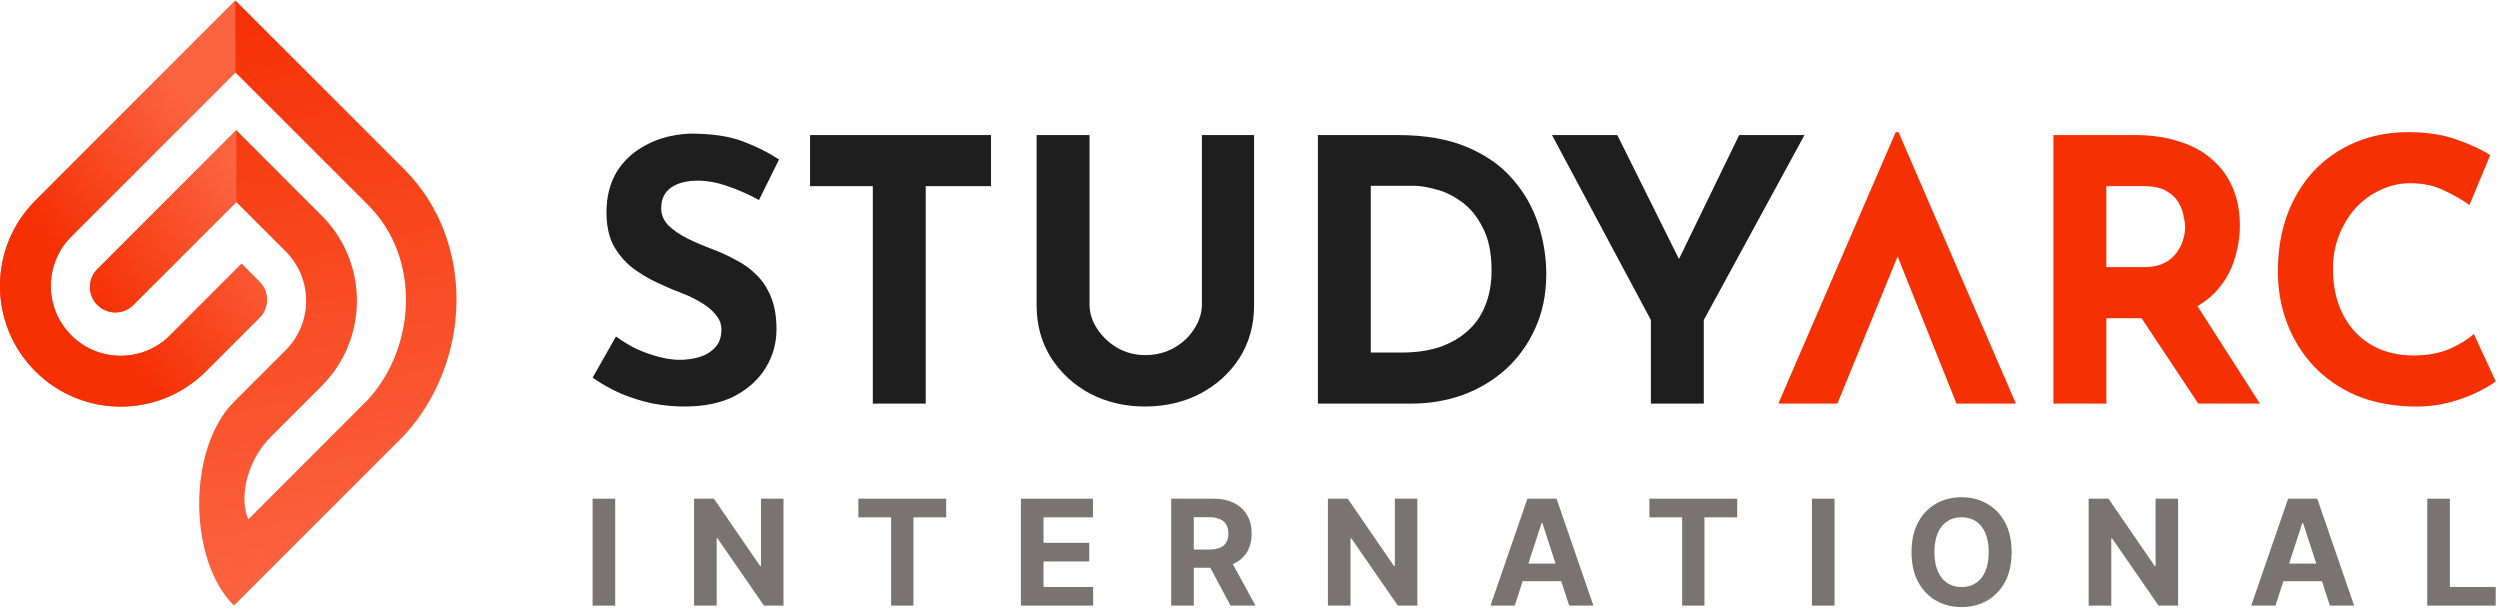
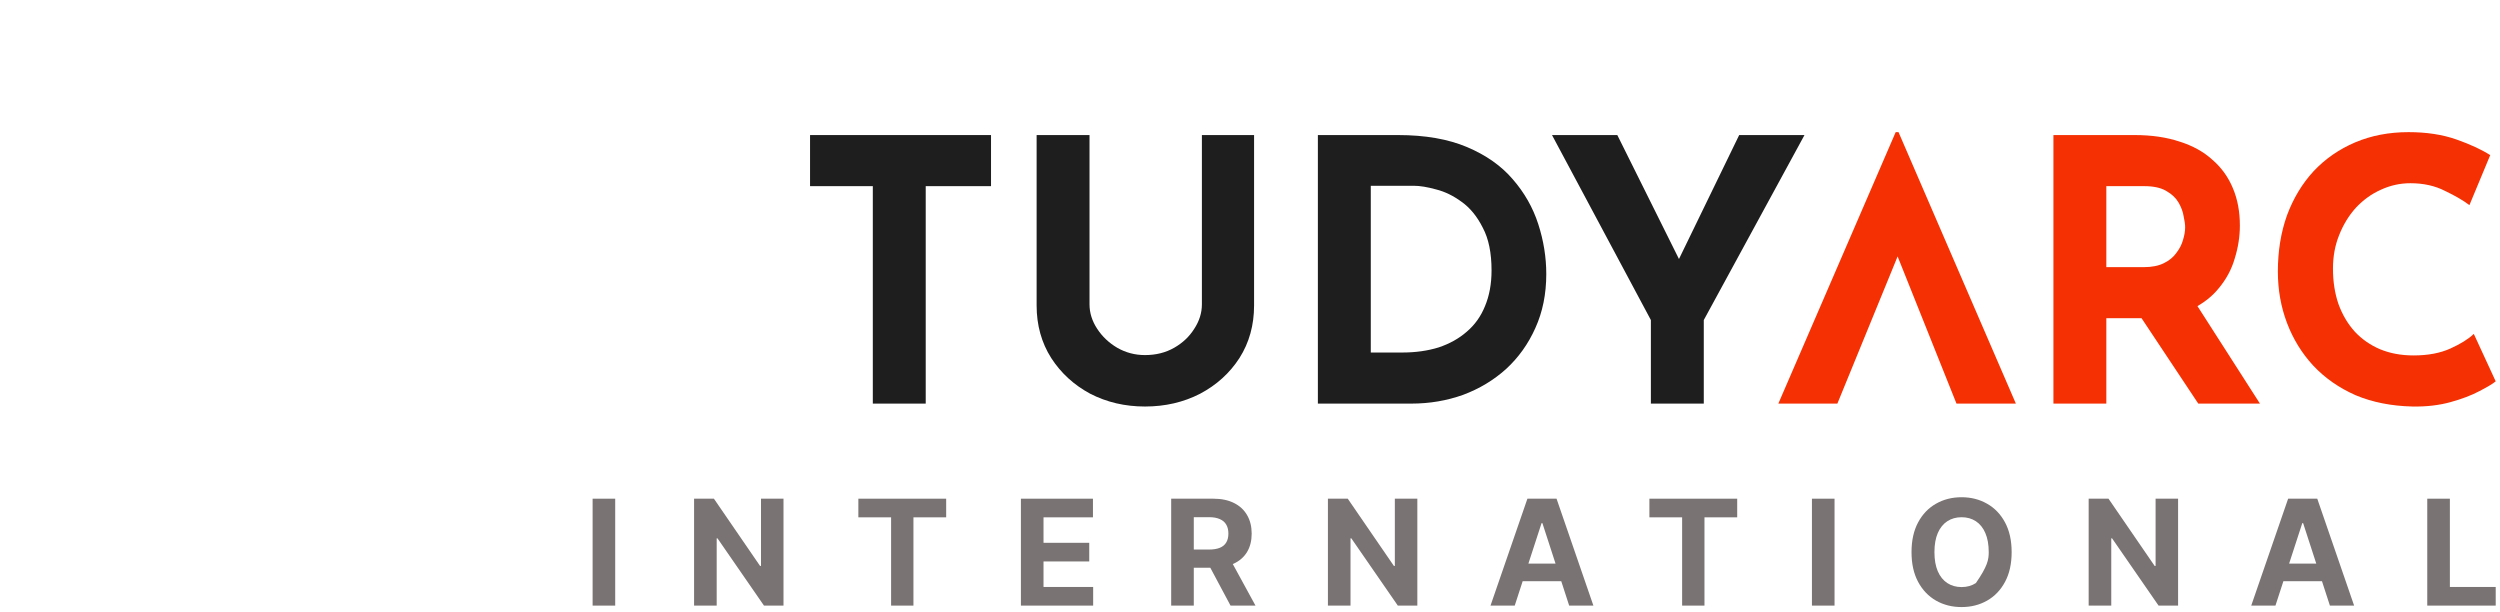
<svg xmlns="http://www.w3.org/2000/svg" width="327" height="80" viewBox="0 0 327 80" fill="none">
-   <path fill-rule="evenodd" clip-rule="evenodd" d="M52.876 22.146L30.797 0.068L4.622 26.244C-1.541 32.406 -1.541 42.398 4.622 48.56C10.784 54.723 20.776 54.723 26.938 48.56L33.945 41.554C35.233 40.265 35.243 38.182 33.972 36.883L33.972 36.883L33.963 36.873C33.957 36.867 33.951 36.861 33.945 36.855C33.939 36.849 33.934 36.844 33.928 36.838L31.596 34.507L29.291 36.812C29.276 36.826 29.262 36.841 29.247 36.855L22.24 43.862C18.672 47.43 12.888 47.43 9.32 43.862C5.752 40.294 5.752 34.51 9.32 30.942L30.791 9.471L48.409 27.088L48.407 27.091C54.949 33.877 54.446 45.236 48.202 52.199L32.482 67.932C31.101 64.694 32.653 59.912 35.295 57.27L42.063 50.501C48.112 44.453 48.224 34.717 42.4 28.532L30.905 17.027L12.74 35.192C11.443 36.489 11.443 38.593 12.74 39.89C14.037 41.187 16.141 41.187 17.438 39.89L30.905 26.423L37.365 32.883C40.933 36.451 40.933 42.235 37.365 45.803L30.596 52.572C24.54 58.628 24.541 73.156 30.597 79.212L52.827 56.983C61.74 47.334 62.248 31.518 52.876 22.146Z" fill="url(#paint0_linear_25_13032)" />
-   <path fill-rule="evenodd" clip-rule="evenodd" d="M4.622 26.245L30.797 0.068L30.791 9.471L9.32 30.943C5.752 34.511 5.752 40.295 9.32 43.863C12.888 47.431 18.672 47.431 22.24 43.863L29.247 36.856C29.261 36.842 29.276 36.828 29.29 36.814L31.597 34.507L33.973 36.883L33.972 36.884C35.243 38.183 35.234 40.266 33.945 41.554L26.938 48.561C20.776 54.724 10.784 54.724 4.622 48.561C-1.541 42.399 -1.541 32.407 4.622 26.245ZM30.906 26.424V17.028L30.905 17.027L12.74 35.192C11.443 36.49 11.443 38.593 12.74 39.891C14.037 41.188 16.141 41.188 17.438 39.891L30.905 26.424L30.906 26.424Z" fill="url(#paint1_linear_25_13032)" />
  <path fill-rule="evenodd" clip-rule="evenodd" d="M279.23 17.666C281.426 17.666 283.382 17.953 285.1 18.525C286.818 19.066 288.25 19.862 289.396 20.912C290.573 21.93 291.464 23.171 292.068 24.634C292.673 26.066 292.975 27.688 292.975 29.502C292.975 30.934 292.752 32.365 292.307 33.797C291.893 35.229 291.193 36.533 290.207 37.71C289.47 38.619 288.543 39.395 287.427 40.039L295.6 52.791H287.534L280.116 41.624H275.508V52.791H268.588V17.666H279.23ZM280.423 34.942C281.473 34.942 282.348 34.767 283.048 34.417C283.748 34.068 284.289 33.622 284.671 33.081C285.084 32.54 285.371 31.983 285.53 31.411C285.721 30.806 285.816 30.25 285.816 29.741C285.816 29.359 285.753 28.881 285.625 28.309C285.53 27.704 285.307 27.1 284.957 26.495C284.607 25.891 284.066 25.382 283.335 24.968C282.635 24.555 281.68 24.348 280.471 24.348H275.508V34.942H280.423Z" fill="#F53003" />
  <path d="M326.437 49.879C326.055 50.198 325.339 50.627 324.289 51.168C323.271 51.709 322.014 52.186 320.519 52.6C319.023 53.013 317.369 53.204 315.556 53.172C312.788 53.109 310.306 52.616 308.111 51.693C305.947 50.738 304.102 49.45 302.575 47.827C301.079 46.205 299.934 44.343 299.139 42.244C298.343 40.144 297.945 37.901 297.945 35.514C297.945 32.842 298.343 30.392 299.139 28.165C299.966 25.938 301.127 24.013 302.622 22.39C304.15 20.768 305.963 19.511 308.063 18.62C310.163 17.73 312.485 17.284 315.031 17.284C317.385 17.284 319.469 17.602 321.282 18.238C323.096 18.875 324.575 19.559 325.721 20.291L323 26.829C322.205 26.224 321.139 25.604 319.803 24.968C318.498 24.299 316.987 23.965 315.269 23.965C313.933 23.965 312.644 24.252 311.404 24.824C310.195 25.365 309.113 26.145 308.158 27.163C307.236 28.181 306.504 29.374 305.963 30.742C305.422 32.078 305.152 33.542 305.152 35.133C305.152 36.819 305.39 38.362 305.868 39.762C306.377 41.162 307.092 42.371 308.015 43.389C308.938 44.375 310.035 45.139 311.308 45.68C312.613 46.221 314.076 46.491 315.699 46.491C317.576 46.491 319.182 46.189 320.519 45.584C321.855 44.98 322.873 44.343 323.573 43.675L326.437 49.879Z" fill="#F53003" />
  <path d="M247.956 17.284L232.607 52.79H240.328L248.208 33.541L255.908 52.79H263.675L251.683 25.051L248.326 17.284H247.956Z" fill="#F53003" />
  <path fill-rule="evenodd" clip-rule="evenodd" d="M172.378 52.791V17.666H182.878C186.409 17.666 189.416 18.191 191.897 19.241C194.379 20.291 196.367 21.691 197.863 23.441C199.39 25.191 200.504 27.148 201.203 29.311C201.903 31.474 202.253 33.654 202.253 35.849C202.253 38.458 201.776 40.812 200.822 42.912C199.899 44.98 198.626 46.762 197.004 48.257C195.381 49.721 193.504 50.85 191.372 51.646C189.241 52.409 186.982 52.791 184.596 52.791H172.378ZM179.298 46.11H183.402C185.152 46.11 186.743 45.887 188.175 45.442C189.607 44.964 190.831 44.28 191.85 43.389C192.9 42.499 193.695 41.385 194.236 40.049C194.808 38.681 195.095 37.122 195.095 35.372C195.095 33.081 194.713 31.22 193.949 29.788C193.218 28.325 192.295 27.195 191.181 26.4C190.1 25.604 188.986 25.064 187.841 24.777C186.695 24.459 185.725 24.3 184.93 24.3H179.298V46.11Z" fill="#1E1E1E" />
  <path d="M215.935 41.862L203.002 17.666H211.545L219.609 33.88L227.484 17.666H236.027L222.855 41.862V52.791H215.935V41.862Z" fill="#1E1E1E" />
  <path d="M143.512 43.008C142.844 41.99 142.509 40.924 142.509 39.81V17.666H135.59V39.953C135.59 42.531 136.226 44.821 137.498 46.826C138.771 48.798 140.473 50.357 142.605 51.502C144.768 52.616 147.155 53.173 149.763 53.173C152.404 53.173 154.806 52.616 156.97 51.502C159.133 50.357 160.851 48.798 162.124 46.826C163.397 44.821 164.033 42.531 164.033 39.953V17.666H157.208V39.81C157.208 40.924 156.874 41.99 156.206 43.008C155.57 44.026 154.695 44.853 153.581 45.489C152.468 46.126 151.195 46.444 149.763 46.444C148.459 46.444 147.25 46.126 146.136 45.489C145.055 44.853 144.18 44.026 143.512 43.008Z" fill="#1E1E1E" />
  <path d="M105.955 17.666H129.626V24.348H121.084V52.791H114.164V24.348H105.955V17.666Z" fill="#1E1E1E" />
-   <path d="M95.17 24.348C96.57 24.825 97.938 25.43 99.274 26.161L101.899 20.864C100.499 19.941 98.908 19.146 97.126 18.478C95.377 17.81 93.086 17.476 90.254 17.476C88.091 17.571 86.182 18.064 84.527 18.955C82.873 19.814 81.584 20.991 80.662 22.487C79.771 23.982 79.326 25.748 79.326 27.784C79.326 29.47 79.628 30.902 80.232 32.079C80.868 33.225 81.68 34.195 82.666 34.99C83.684 35.754 84.766 36.406 85.911 36.947C87.057 37.488 88.17 37.965 89.252 38.379C90.175 38.729 91.018 39.142 91.781 39.62C92.577 40.097 93.197 40.622 93.643 41.194C94.12 41.767 94.359 42.403 94.359 43.103C94.359 44.121 94.072 44.917 93.499 45.49C92.959 46.062 92.259 46.476 91.4 46.73C90.572 46.953 89.745 47.064 88.918 47.064C88.091 47.064 87.184 46.937 86.198 46.683C85.211 46.428 84.225 46.078 83.239 45.633C82.284 45.156 81.394 44.615 80.566 44.01L77.512 49.403C78.753 50.262 80.041 50.978 81.378 51.55C82.714 52.091 84.066 52.505 85.434 52.791C86.834 53.046 88.202 53.173 89.538 53.173C92.147 53.173 94.343 52.712 96.124 51.789C97.906 50.835 99.258 49.594 100.181 48.067C101.103 46.539 101.565 44.885 101.565 43.103C101.565 41.417 101.326 40.001 100.849 38.856C100.372 37.679 99.735 36.708 98.94 35.945C98.144 35.149 97.238 34.497 96.22 33.988C95.233 33.447 94.231 32.986 93.213 32.604C92.1 32.191 91.018 31.729 89.968 31.22C88.95 30.711 88.107 30.138 87.439 29.502C86.802 28.834 86.484 28.086 86.484 27.259C86.484 26.05 86.913 25.143 87.773 24.539C88.632 23.934 89.809 23.632 91.304 23.632C92.513 23.632 93.802 23.871 95.17 24.348Z" fill="#1E1E1E" />
  <path d="M317.486 79.213V65.229H320.443V76.775H326.438V79.213H317.486Z" fill="#797373" />
  <path d="M297.629 79.213H294.461L299.288 65.229H303.098L307.919 79.213H304.751L301.248 68.425H301.139L297.629 79.213ZM297.431 73.716H304.915V76.024H297.431V73.716Z" fill="#797373" />
  <path d="M284.893 65.229V79.213H282.34L276.256 70.412H276.154V79.213H273.197V65.229H275.792L281.828 74.024H281.951V65.229H284.893Z" fill="#797373" />
-   <path d="M263.123 72.221C263.123 73.746 262.834 75.043 262.256 76.113C261.683 77.183 260.9 78 259.907 78.564C258.92 79.124 257.809 79.404 256.575 79.404C255.333 79.404 254.217 79.122 253.23 78.558C252.242 77.993 251.461 77.176 250.888 76.106C250.314 75.037 250.027 73.742 250.027 72.221C250.027 70.696 250.314 69.399 250.888 68.329C251.461 67.26 252.242 66.445 253.23 65.885C254.217 65.32 255.333 65.038 256.575 65.038C257.809 65.038 258.92 65.32 259.907 65.885C260.9 66.445 261.683 67.26 262.256 68.329C262.834 69.399 263.123 70.696 263.123 72.221ZM260.126 72.221C260.126 71.233 259.978 70.4 259.682 69.722C259.391 69.044 258.979 68.529 258.446 68.179C257.914 67.829 257.29 67.653 256.575 67.653C255.861 67.653 255.237 67.829 254.704 68.179C254.172 68.529 253.758 69.044 253.462 69.722C253.17 70.4 253.025 71.233 253.025 72.221C253.025 73.209 253.17 74.042 253.462 74.72C253.758 75.398 254.172 75.913 254.704 76.263C255.237 76.614 255.861 76.789 256.575 76.789C257.29 76.789 257.914 76.614 258.446 76.263C258.979 75.913 259.391 75.398 259.682 74.72C259.978 74.042 260.126 73.209 260.126 72.221Z" fill="#797373" />
+   <path d="M263.123 72.221C263.123 73.746 262.834 75.043 262.256 76.113C261.683 77.183 260.9 78 259.907 78.564C258.92 79.124 257.809 79.404 256.575 79.404C255.333 79.404 254.217 79.122 253.23 78.558C252.242 77.993 251.461 77.176 250.888 76.106C250.314 75.037 250.027 73.742 250.027 72.221C250.027 70.696 250.314 69.399 250.888 68.329C251.461 67.26 252.242 66.445 253.23 65.885C254.217 65.32 255.333 65.038 256.575 65.038C257.809 65.038 258.92 65.32 259.907 65.885C260.9 66.445 261.683 67.26 262.256 68.329C262.834 69.399 263.123 70.696 263.123 72.221ZM260.126 72.221C260.126 71.233 259.978 70.4 259.682 69.722C259.391 69.044 258.979 68.529 258.446 68.179C257.914 67.829 257.29 67.653 256.575 67.653C255.861 67.653 255.237 67.829 254.704 68.179C254.172 68.529 253.758 69.044 253.462 69.722C253.17 70.4 253.025 71.233 253.025 72.221C253.025 73.209 253.17 74.042 253.462 74.72C253.758 75.398 254.172 75.913 254.704 76.263C255.237 76.614 255.861 76.789 256.575 76.789C257.29 76.789 257.914 76.614 258.446 76.263C259.978 74.042 260.126 73.209 260.126 72.221Z" fill="#797373" />
  <path d="M239.958 65.229V79.213H237.001V65.229H239.958Z" fill="#797373" />
  <path d="M215.742 67.667V65.229H227.226V67.667H222.945V79.213H220.023V67.667H215.742Z" fill="#797373" />
  <path d="M198.127 79.213H194.958L199.786 65.229H203.596L208.416 79.213H205.248L201.745 68.425H201.636L198.127 79.213ZM197.929 73.716H205.412V76.024H197.929V73.716Z" fill="#797373" />
  <path d="M185.388 65.229V79.213H182.835L176.751 70.412H176.648V79.213H173.692V65.229H176.286L182.322 74.024H182.445V65.229H185.388Z" fill="#797373" />
  <path d="M153.191 79.213V65.229H158.708C159.764 65.229 160.665 65.418 161.412 65.796C162.163 66.169 162.734 66.7 163.125 67.387C163.521 68.07 163.719 68.873 163.719 69.797C163.719 70.726 163.519 71.525 163.119 72.194C162.718 72.859 162.138 73.368 161.377 73.723C160.622 74.078 159.707 74.256 158.633 74.256H154.939V71.88H158.155C158.719 71.88 159.188 71.802 159.561 71.648C159.934 71.493 160.212 71.261 160.394 70.951C160.581 70.642 160.674 70.257 160.674 69.797C160.674 69.333 160.581 68.941 160.394 68.623C160.212 68.304 159.932 68.063 159.554 67.899C159.181 67.731 158.71 67.646 158.141 67.646H156.147V79.213H153.191ZM160.742 72.849L164.218 79.213H160.954L157.554 72.849H160.742Z" fill="#797373" />
  <path d="M133.535 79.213V65.229H142.958V67.667H136.492V70.999H142.473V73.437H136.492V76.775H142.985V79.213H133.535Z" fill="#797373" />
  <path d="M112.274 67.667V65.229H123.759V67.667H119.478V79.213H116.556V67.667H112.274Z" fill="#797373" />
  <path d="M102.482 65.229V79.213H99.928L93.845 70.412H93.742V79.213H90.786V65.229H93.38L99.416 74.024H99.539V65.229H102.482Z" fill="#797373" />
  <path d="M80.469 65.229V79.213H77.513V65.229H80.469Z" fill="#797373" />
  <defs>
    <linearGradient id="paint0_linear_25_13032" x1="30.698" y1="79.213" x2="13.329" y2="4.083" gradientUnits="userSpaceOnUse">
      <stop stop-color="#FB6441" />
      <stop offset="1" stop-color="#F53003" />
    </linearGradient>
    <linearGradient id="paint1_linear_25_13032" x1="30.91" y1="22.609" x2="9.964" y2="37.056" gradientUnits="userSpaceOnUse">
      <stop stop-color="#FB6441" />
      <stop offset="1" stop-color="#F53003" />
    </linearGradient>
  </defs>
</svg>